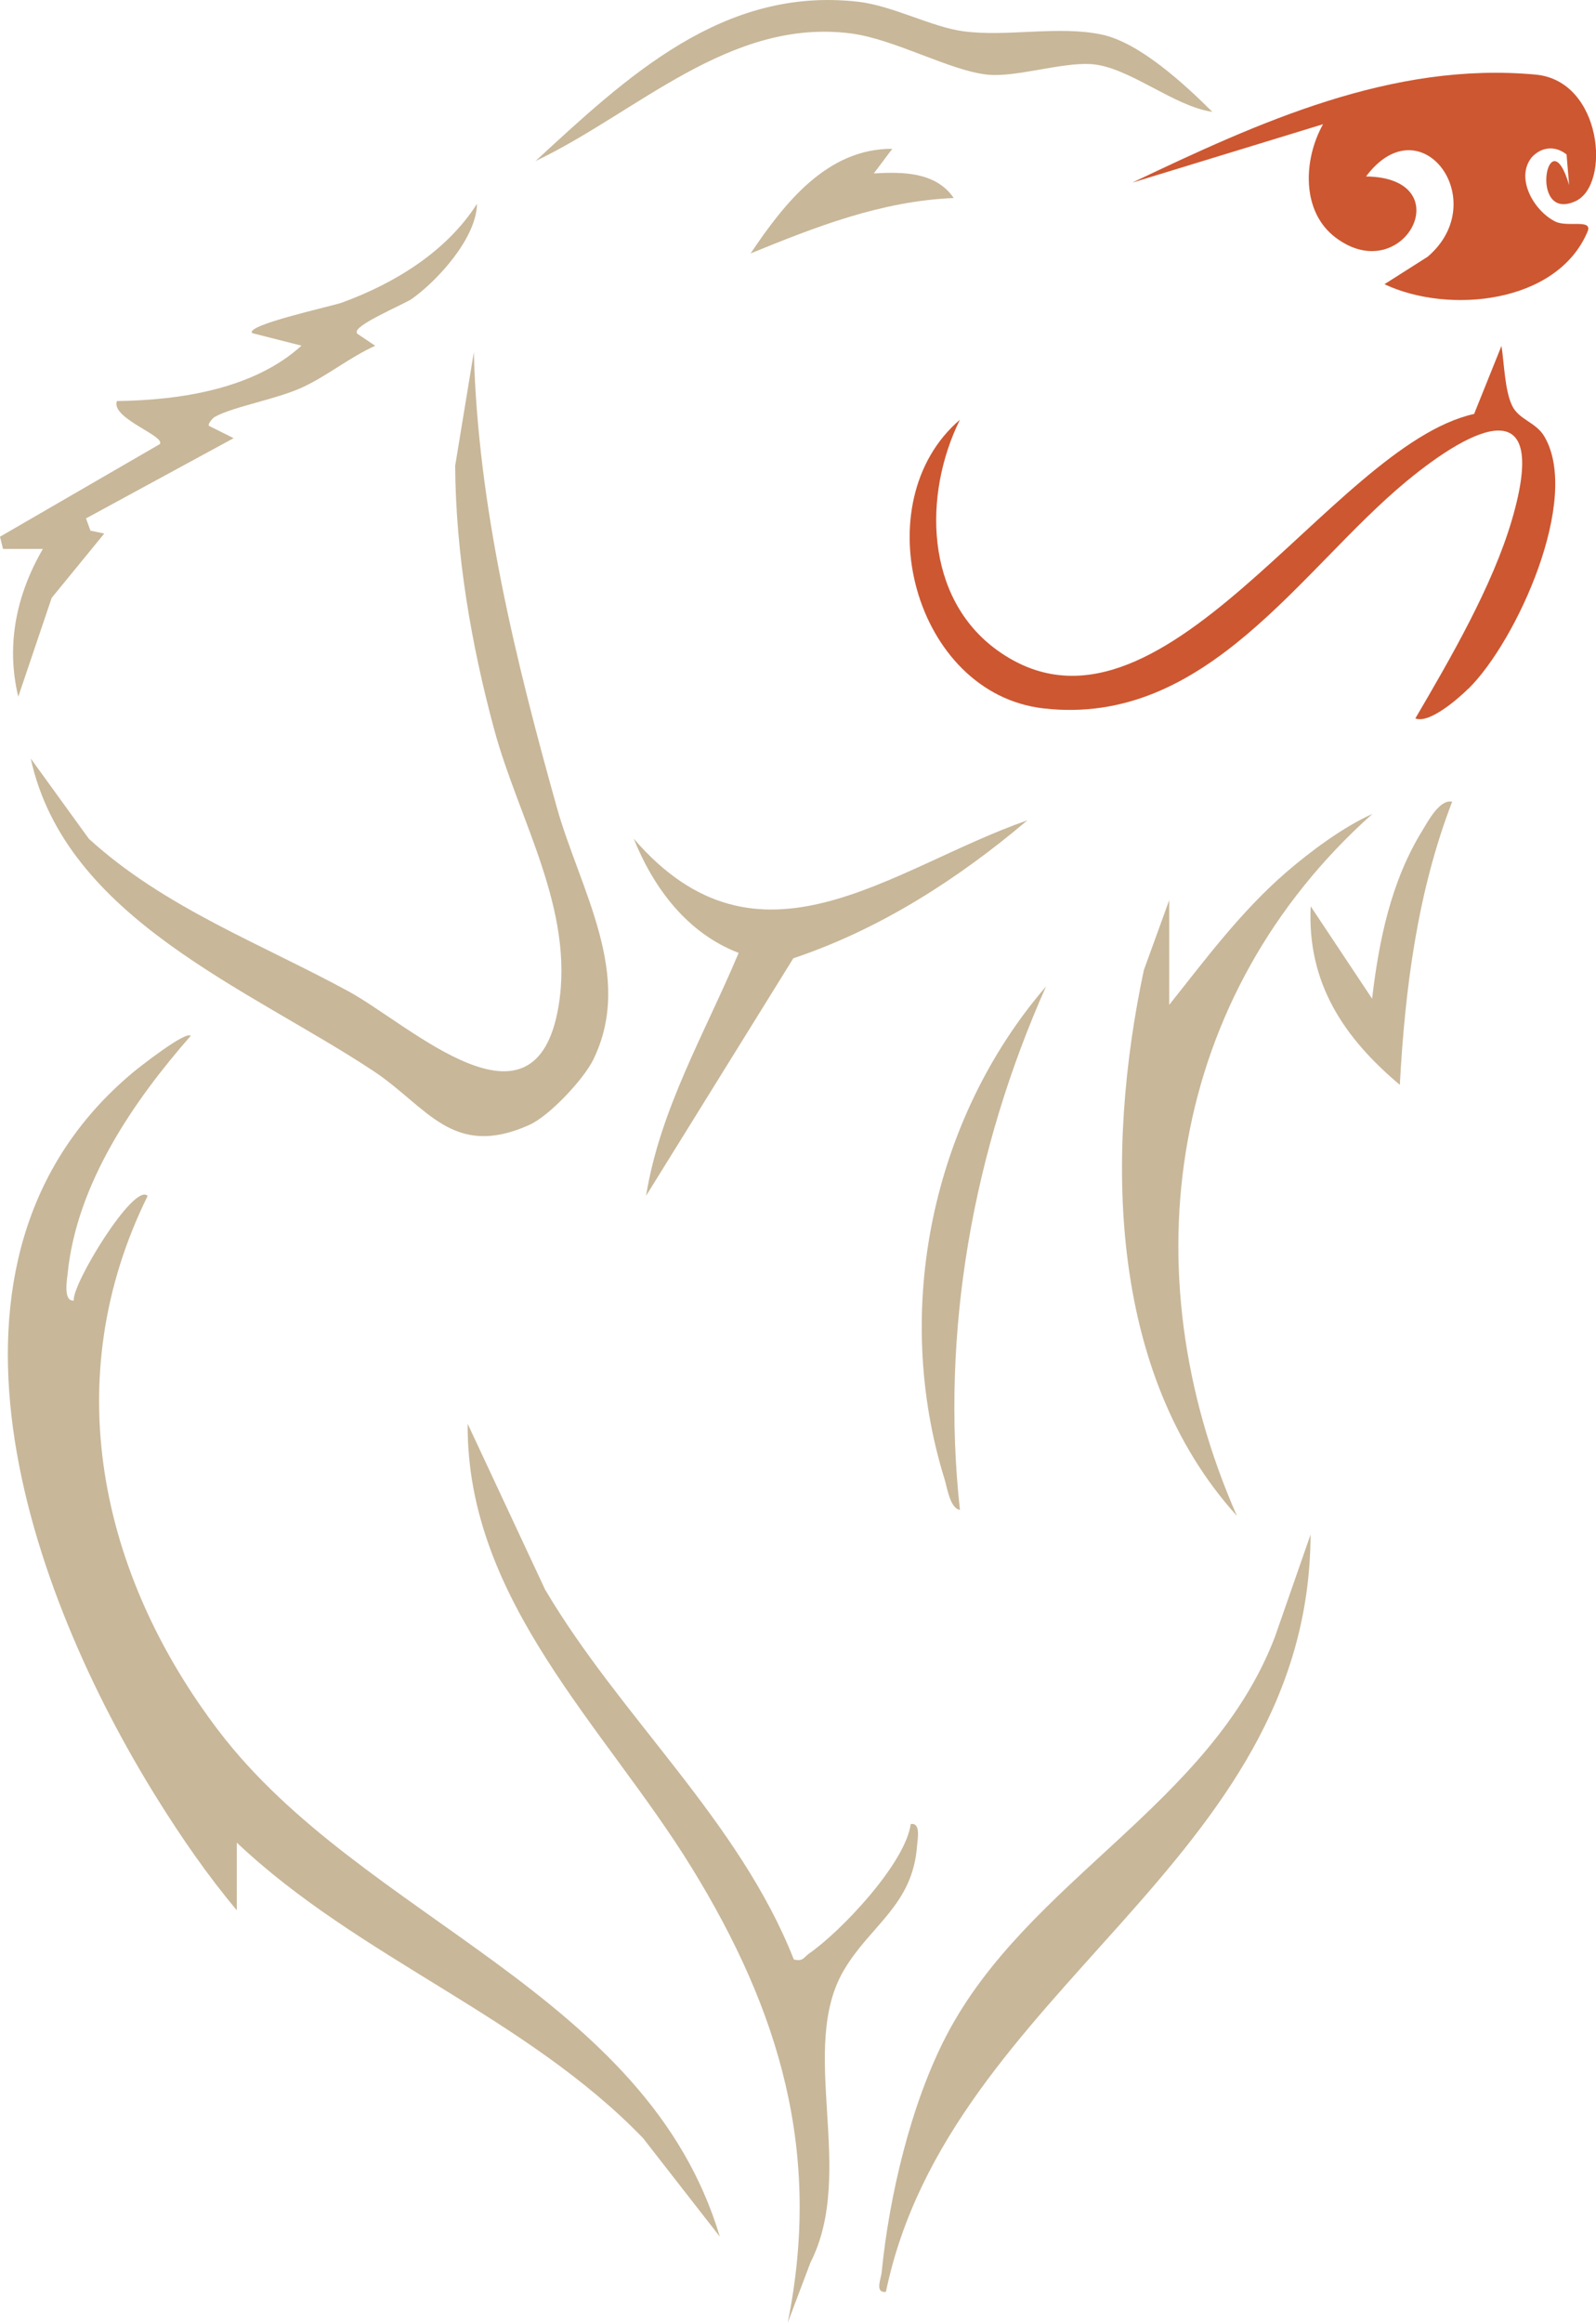
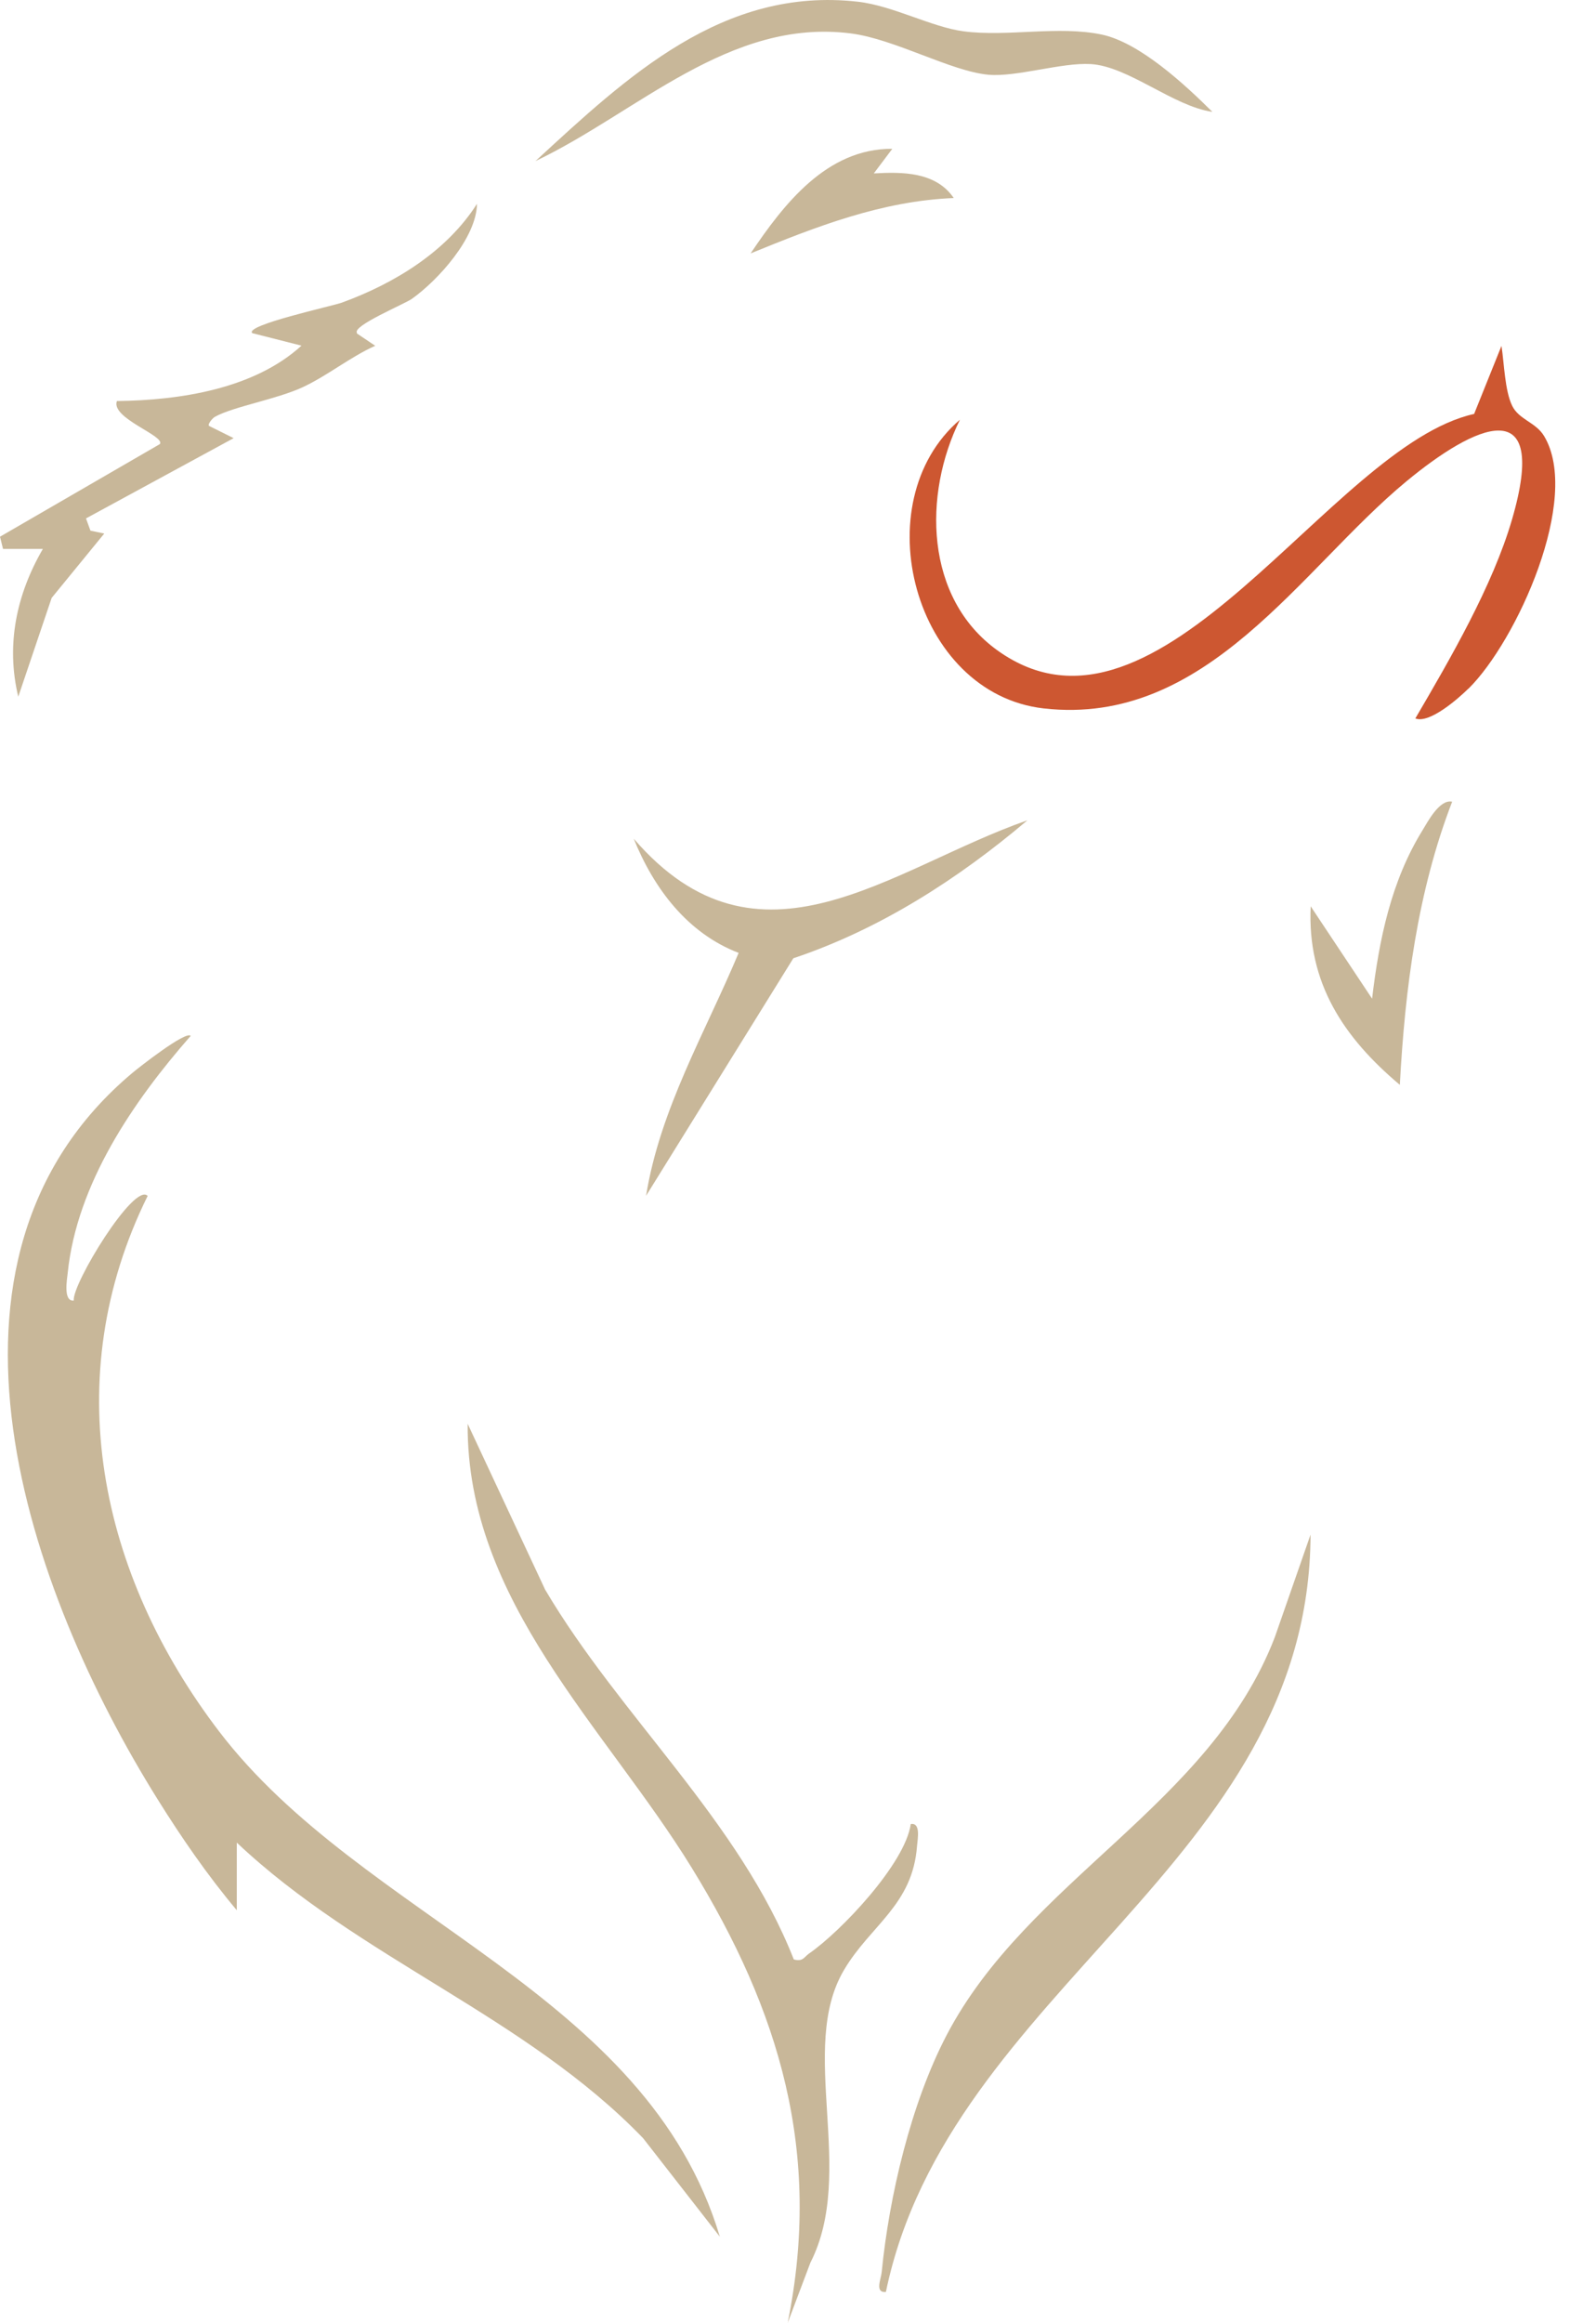
<svg xmlns="http://www.w3.org/2000/svg" viewBox="0 0 121.39 176.53" data-name="Ebene 2" id="Ebene_2">
  <defs>
    <style>
      .cls-1 {
        fill: #c8b799;
      }

      .cls-2 {
        fill: #cd5731;
      }
    </style>
  </defs>
  <g data-name="Ebene 1" id="Ebene_1-2">
    <g id="Rr9VP7">
      <g>
        <path d="M14.51,78.72c-4.37,4.98-8.66,11.24-9.36,18.02-.05.49-.36,2.19.46,2.1-.14-1.25,4.6-9.02,5.62-7.95-6.85,13.86-3.67,28.76,5.42,40.68,10.94,14.34,32.53,19.81,38.1,38.42l-5.84-7.49c-8.96-9.28-21.57-13.64-30.9-22.46v5.14c-2.22-2.64-4.22-5.54-6.04-8.46-9.8-15.69-18.84-40.97-1.9-55.18.54-.45,4.03-3.19,4.43-2.82Z" class="cls-1" />
-         <path d="M2.34,57.65l4.42,6.1c5.74,5.23,13.05,7.95,19.76,11.6,4.68,2.55,14.19,11.6,15.96,1.14,1.24-7.38-3.03-14.16-4.9-21.08-1.74-6.43-2.92-13.33-2.96-20.01l1.42-8.64c.3,11.72,3.17,23.41,6.32,34.63,1.75,6.22,5.9,12.75,2.76,19.15-.73,1.49-3.34,4.28-4.87,4.96-5.84,2.61-7.76-1.39-11.83-4.09-9.47-6.27-23.43-11.6-26.08-23.76Z" class="cls-1" />
-         <path d="M119.35,14.12l-.2-2.38c-.87-.7-1.93-.58-2.66.23-1.26,1.59.2,4.08,1.81,4.87.93.46,2.88-.24,2.44.78-2.33,5.48-10.6,6.27-15.44,3.98l3.29-2.09c4.95-4.24-.52-11.67-4.69-6.1,7.27.1,2.87,8.54-2.31,4.65-2.65-1.99-2.45-5.97-.96-8.62l-14.51,4.44c9.58-4.56,19.74-9.22,30.68-8.21,5.08.47,5.74,8.41,3.01,9.63-3.63,1.63-2.03-6.59-.45-1.19Z" class="cls-2" />
        <path d="M60.38,148.92c.71.19.77-.19,1.17-.46,2.4-1.66,7.3-6.82,7.72-9.83.78-.13.52,1.15.48,1.65-.33,4.51-3.53,6.02-5.55,9.43-3.56,5.99.96,15.34-2.56,22.25l-1.73,4.58c2.62-12.92-.59-23.69-7.3-34.59-6.55-10.65-17.14-20.26-17.04-33.74l5.89,12.6c5.74,9.71,14.77,17.57,18.92,28.12Z" class="cls-1" />
        <path d="M111.69,52.33c-.75.74-2.97,2.7-4.04,2.27,2.66-4.54,5.88-10.08,7.35-15.11,2.89-9.89-2.85-7.19-8.04-2.9-8.05,6.66-15.16,18.66-27.58,17.25-9.86-1.12-13.72-15.66-6.37-21.94-2.81,5.68-2.68,13.54,2.84,17.52,12.36,8.9,25.31-15.54,36.27-17.96l2.08-5.17c.21,1.32.25,3.41.82,4.56.51,1.04,1.78,1.24,2.41,2.27,2.88,4.74-2.09,15.62-5.73,19.21Z" class="cls-2" />
        <path d="M67.39,174.19c-.88.09-.38-.98-.33-1.5.57-5.79,2.23-12.83,4.93-18,6.16-11.8,20.07-17.51,24.97-30.26l2.72-7.8c-.09,25.02-27.51,34.48-32.3,57.56Z" class="cls-1" />
-         <path d="M88.93,76.37c2.79-3.51,5.47-7.11,8.89-10.07,1.83-1.58,4.34-3.45,6.56-4.44-15.47,13.8-18.55,34.64-10.3,53.35-9.9-10.92-9.99-27.78-7.08-41.48l1.93-5.32v7.96Z" class="cls-1" />
        <path d="M27.14,25.34l1.4.94c-1.92.86-3.61,2.26-5.52,3.15-1.96.91-5.26,1.47-6.66,2.24-.22.12-.59.59-.46.7l1.87.93-11.23,6.1.34.93,1.05.22-4,4.89-2.54,7.51c-.95-3.94-.14-7.77,1.87-11.23H.23s-.23-.93-.23-.93l12.16-7.04c.43-.63-3.75-1.96-3.27-3.27,4.81-.06,10.43-.92,14.04-4.21l-3.74-.95c-.63-.6,6.07-2.05,6.81-2.32,3.99-1.45,7.96-3.87,10.28-7.51-.04,2.57-2.94,5.79-4.95,7.22-.56.4-4.55,2.05-4.18,2.59Z" class="cls-1" />
        <path d="M78.16,62.33c-5.28,4.47-11.22,8.29-17.82,10.5l-11.2,18.05c1.06-6.59,4.5-12.4,7.04-18.46-3.89-1.49-6.45-4.89-7.98-8.68,9.54,11.06,19.52,2.24,29.95-1.4Z" class="cls-1" />
        <path d="M92.2,8.5c-2.97-.43-6.38-3.46-9.24-3.63-2.23-.13-5.65,1-7.78.81-2.86-.26-7.11-2.71-10.47-3.14-9.23-1.18-16.24,6.02-23.98,9.7C47.69,5.83,54.98-1.03,65.24.13c2.67.3,5.61,1.93,8.05,2.25,3.32.44,7.22-.45,10.52.25,2.88.61,6.34,3.82,8.4,5.87Z" class="cls-1" />
-         <path d="M73.01,114.75c-.75-.1-.97-1.7-1.17-2.34-3.98-12.82-.98-27.34,7.72-37.44-5.53,12.41-8.04,26.18-6.55,39.78Z" class="cls-1" />
        <path d="M110.45,60.93c-2.64,6.84-3.59,14.22-3.98,21.52-4.26-3.58-7.06-7.74-6.78-13.57l4.67,7.02c.53-4.47,1.44-8.92,3.83-12.79.4-.65,1.3-2.39,2.26-2.18Z" class="cls-1" />
        <path d="M67.86,11.32l-1.4,1.86c2.14-.12,4.71-.14,6.08,1.87-5.5.23-10.45,2.17-15.45,4.21,2.53-3.76,5.79-7.97,10.76-7.95Z" class="cls-1" />
      </g>
    </g>
  </g>
</svg>